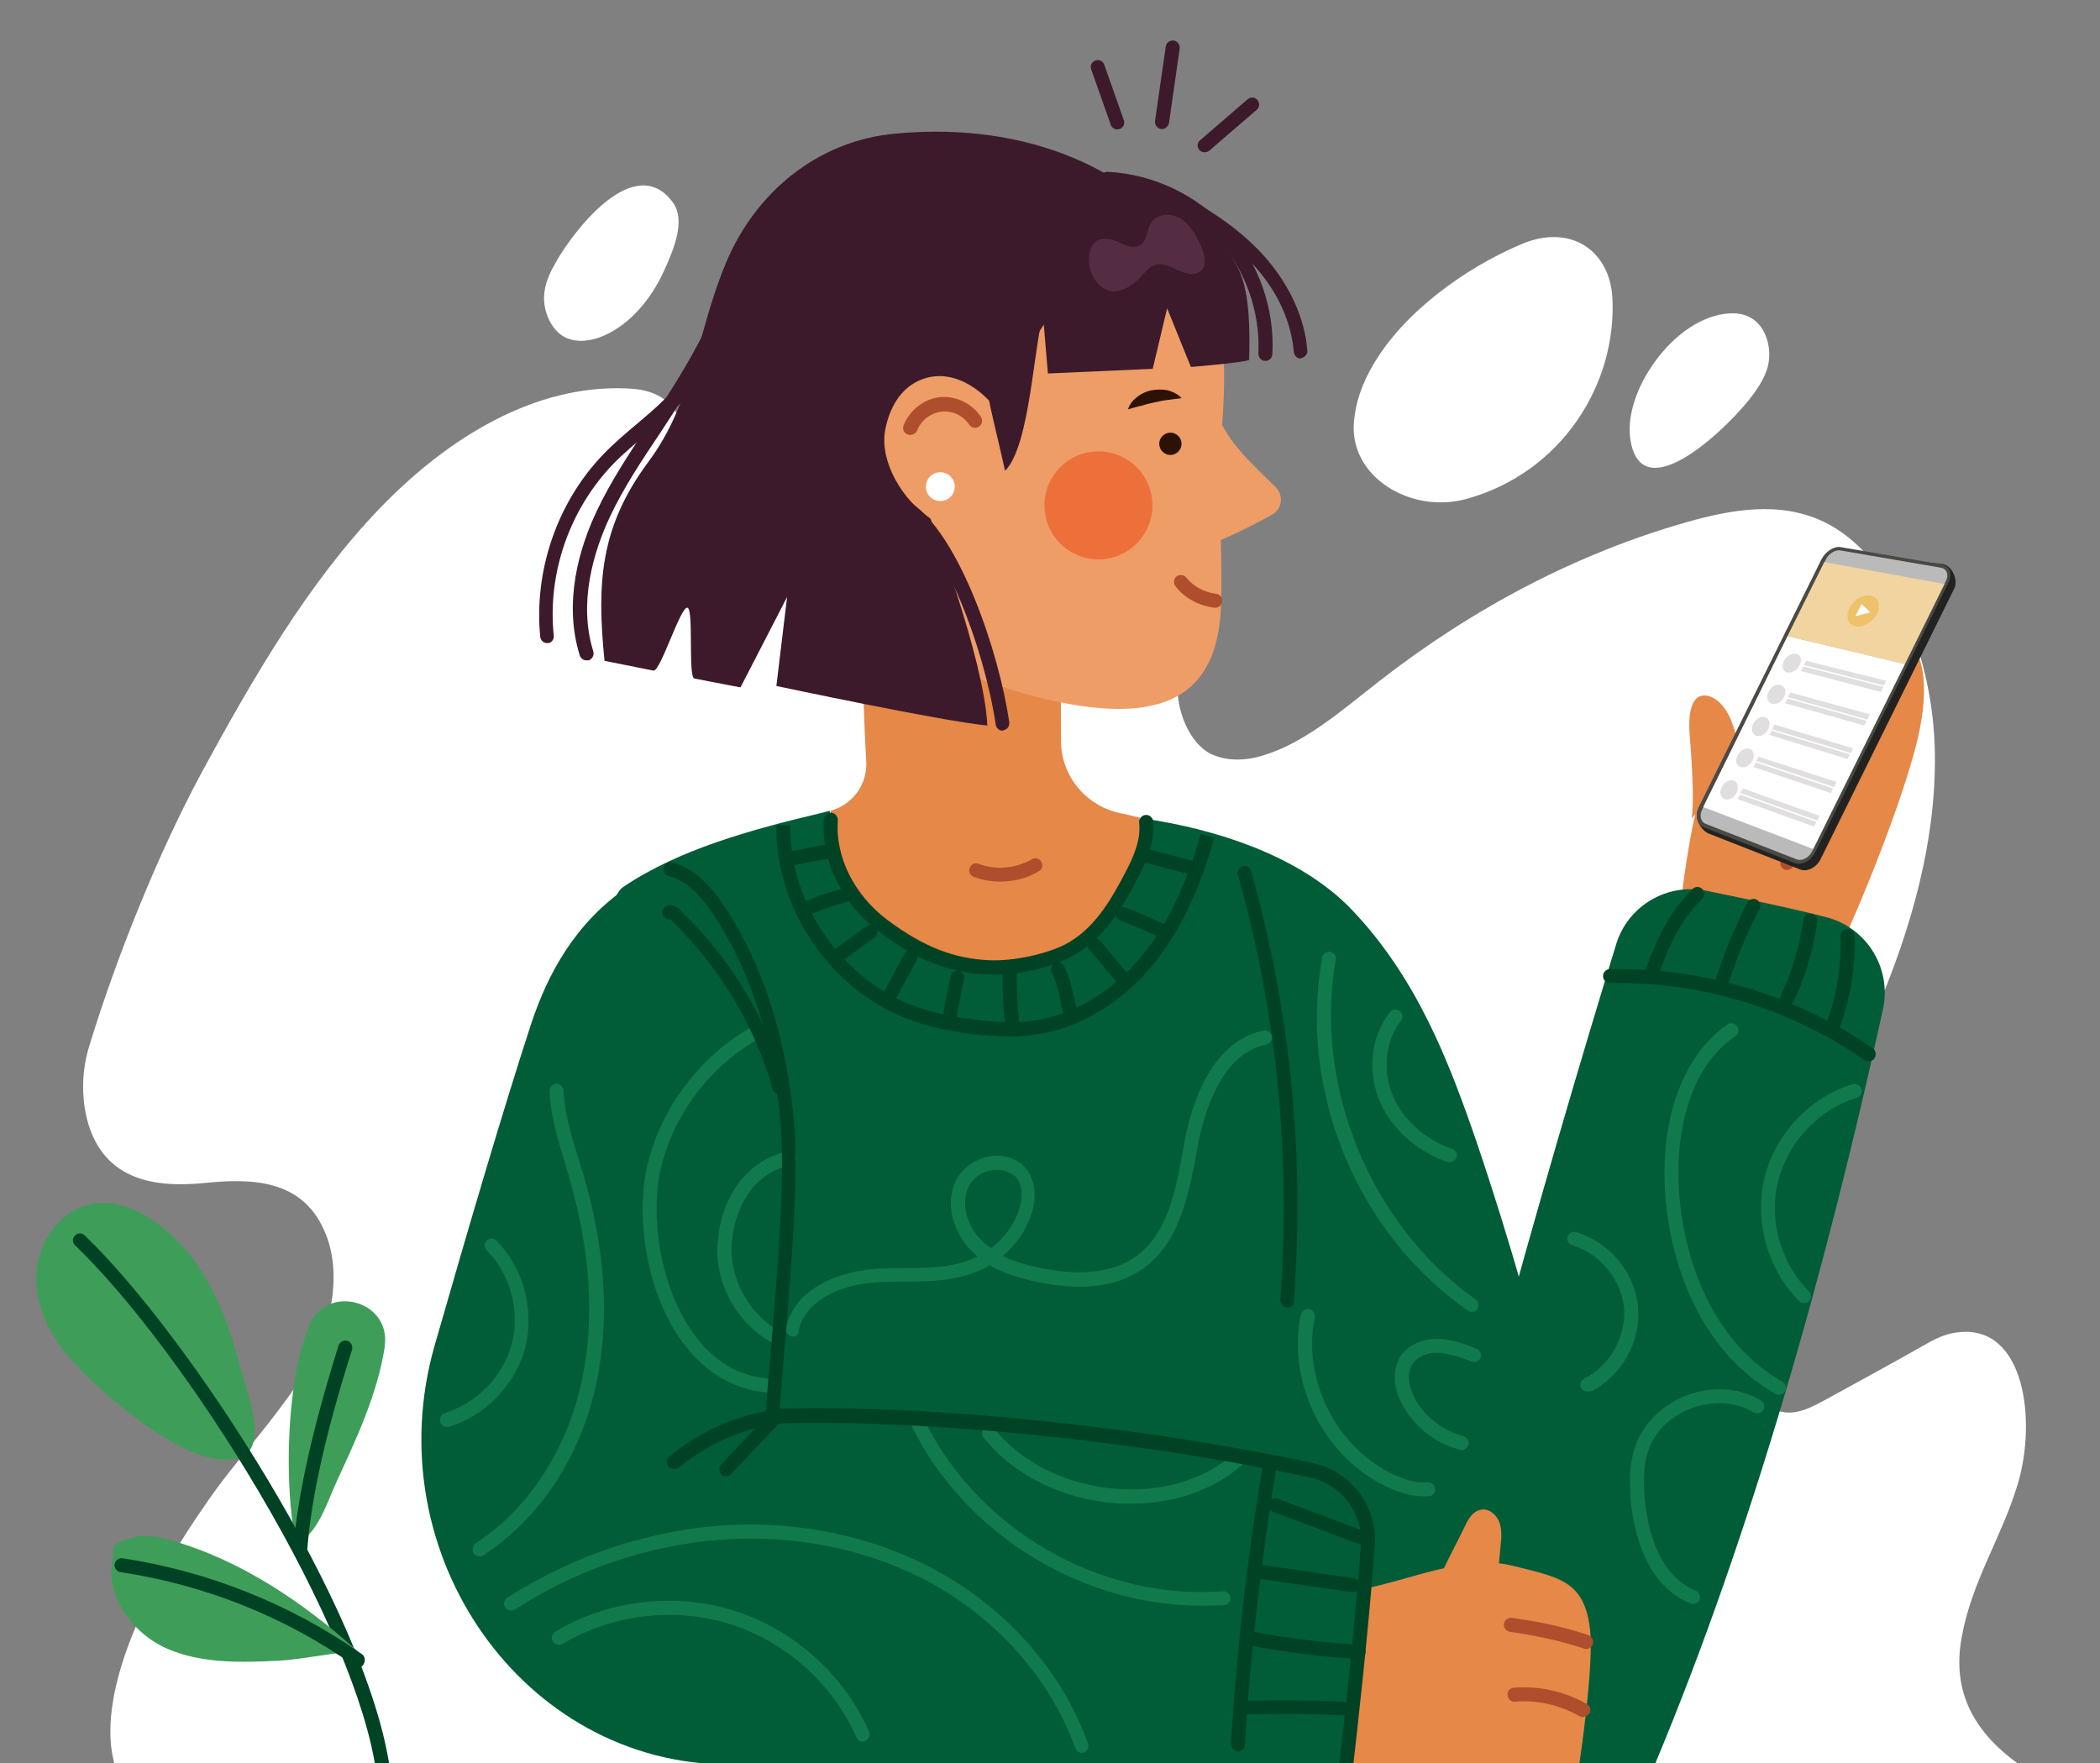
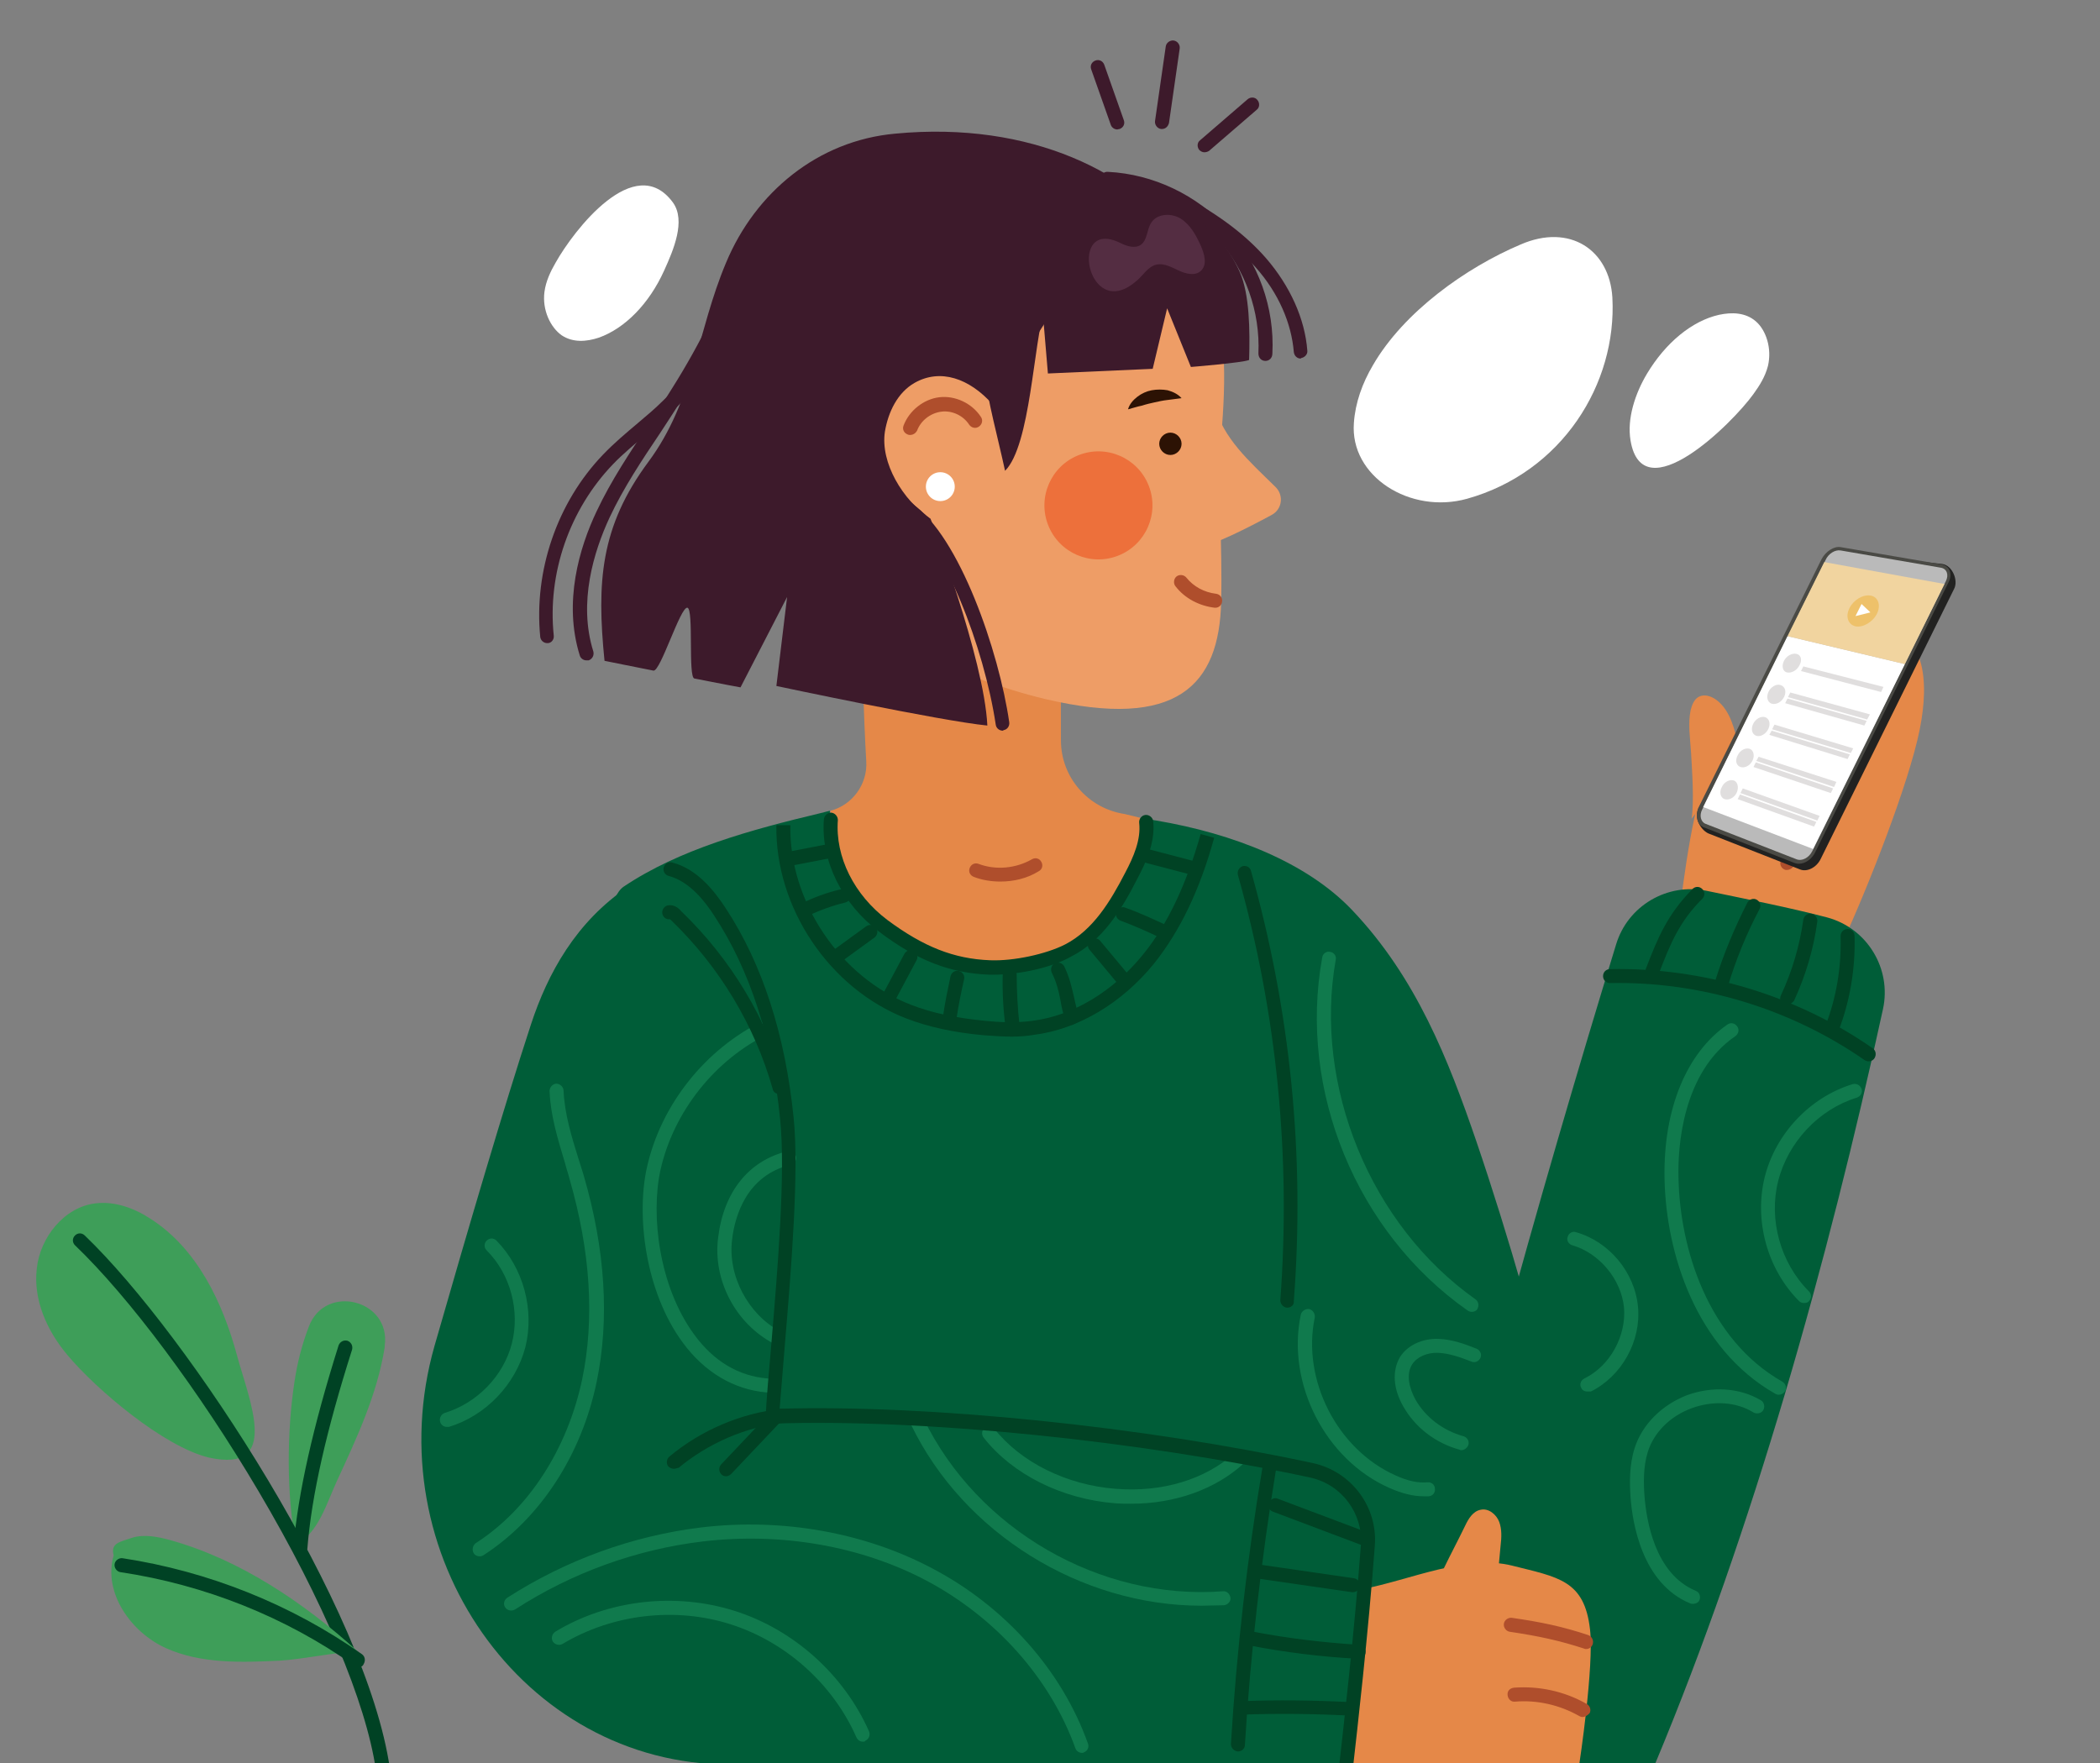
<svg xmlns="http://www.w3.org/2000/svg" version="1.1" x="0px" y="0px" viewBox="0 0 450.9 378.6" style="enable-background:new 0 0 450.9 378.6;" xml:space="preserve">
  <rect x="0" y="0" width="450.9" height="378.6" fill="#808080" stroke="none" />
  <style type="text/css">
	.st0{fill:#FFFFFF;}
	.st1{fill:#E58848;}
	.st2{fill:#AF4E2C;}
	.st3{fill:#EE9D66;}
	.st4{fill:#ED703B;}
	.st5{fill:#2C1204;}
	.st6{fill:#3D1A2B;}
	.st7{fill:#542D42;}
	.st8{fill:#005D38;}
	.st9{fill:#004224;}
	.st10{fill:#107A4D;}
	.st11{fill:#3E9E59;}
	.st12{fill:#222221;}
	.st13{fill:#4A4A45;}
	.st14{fill:#BABABA;}
	.st15{fill:#F1D49F;}
	.st16{fill:#EEC16A;}
	.st17{fill:#E0DEDE;}
</style>
  <g id="BACKGROUND">
</g>
  <g id="OBJECTS">
    <g>
      <path class="st0" d="M119.3,56.4c-1.1,1.9-2.1,4-2.4,6.3c-0.5,3.9,1.3,7.6,3.7,9.3c2.4,1.6,5.3,1.4,8,0.5c5.6-2,10.8-7.3,14-14.4    c2-4.4,4.7-10.7,1.9-14.6C136.3,32.3,123.1,49.6,119.3,56.4z" />
-       <path class="st0" d="M24.5,378.8c0.5-0.4-7.9-16.5,20.2-56.6c4-5.8,8.5-10.9,12.8-16.4c5.5-7.1,11.2-14.5,13.4-24.7    c1.2-5.7,1-11.9-1.3-16.9c-4.9-11.2-16.1-11.1-25.4-10.2c-9.8,1-21.9,0.2-25.5-13.6c-1.3-5.2-1.1-10.8,0.5-15.9    c5.8-19,14.9-41.6,24.1-58.6c11.2-20.7,23.1-41,38.2-56.7c15.1-15.7,33.6-26.5,52.7-25.8c3,0.1,6,0.5,8.6,2.5    c4.5,3.6,6.2,11.4,5.6,18.3c-0.6,6.9-3.2,13.2-5.8,19.3c12.9-9,28-16.1,42.1-20.9c14.1-4.8,29.2-5.6,43,0.6    c7.1,3.2,13.8,8.4,18.7,16c4.7,7.4,7.4,17.3,6.5,26.9c-0.6,6.4,2.6,13.6,7.1,15.8c3.9,1.8,8.2,1.4,12.2,0    c8.6-2.9,16.2-9.6,23.9-15.6c20.4-15.9,42.7-27.5,65.8-34.1c9.8-2.8,20.3-4.7,29.8-0.1c14.2,6.9,22.9,27.6,23.7,47.8    c0.7,20.2-5.2,40-12.7,57.5c-7.6,17.6-16.9,33.7-24.1,51.5c-2.8,6.9-5.3,14.4-4.2,22.3c0.5,3.8,2,7.3,4.2,9.6    c4.4,4.5,9.1,2.1,13.3-0.2c7.5-4.1,15-8.2,22.4-12.4c2-1.1,4-1.9,6.1-2.1c14.3-1.8,17,18.9,12.8,32.7c-3.4,11.3-9.9,20.9-12,32.8    c-2.2,11.9,2.9,20.5,12.2,27.2H24.5z" />
      <path class="st0" d="M376.5,84.6c1.3-1.8,2.5-3.7,3.1-6c0.9-3.8-0.4-7.7-2.6-9.6c-2.2-1.9-5.1-2-7.9-1.4    c-5.8,1.3-11.5,6-15.5,12.7c-2.5,4.2-4.3,9.6-3.5,14.3C352.7,110,372,90.9,376.5,84.6z" />
      <path class="st0" d="M294.8,78.4c-2.3,3.9-3.8,8.1-4.1,12.4c-0.9,11.5,12.1,19.7,24.3,16.3c20.4-5.7,32.2-24.7,31.2-43.2    c-0.6-10.2-9.1-16-19.7-11.4C314.7,57.5,301.4,67,294.8,78.4z" />
    </g>
    <g>
      <path class="st1" d="M244.8,175.6l-3.3-0.8c-7.9-1.2-13.7-7.9-13.7-15.8c0-8.3-0.1-16.9,0.1-22.6c-11.9-1.2-23.7-2.3-35.6-3.5    c-2.1-0.2-5-0.2-7.2-0.4c0,8.1,0.3,20.6,0.9,31c0.3,4.9-3,9.4-7.7,10.6l0,0c1.1,10.8,3.8,19.7,11.5,26.1c7.7,6.4,18.1,9,28.1,7.9    c6.7-0.7,13.4-3.2,18.2-7.9C242.7,193.8,245.5,184.8,244.8,175.6z" />
      <path class="st2" d="M214.8,189.3c-1.9,0-3.9-0.3-5.7-1c-0.8-0.3-1.2-1.1-0.9-1.9c0.3-0.8,1.1-1.2,1.9-0.9c3.7,1.4,8,1,11.5-1    c0.7-0.4,1.6-0.2,2,0.6c0.4,0.7,0.2,1.6-0.6,2C220.6,188.6,217.7,189.3,214.8,189.3z" />
    </g>
    <path class="st3" d="M170.5,117c5.9,16,35.8,28.8,53.9,33.1c28.4,6.7,37.4-3,37.8-20.9c0.3-12.3-0.8-24.3,0.2-37.8   c0.9-12,0.9-24.8-4.6-34c-9.6-16.1-43.4-23-69.9-5.7C166.7,65.5,161.7,93.3,170.5,117z" />
    <path class="st3" d="M260.7,87c2.1,7.3,7.3,11.8,13.2,17.6c1.8,1.8,1.4,4.8-0.9,6c-5,2.7-12.8,6.7-15.6,6.8" />
    <ellipse transform="matrix(0.93 -0.367 0.367 0.93 -23.356 94.193)" class="st4" cx="235.9" cy="108.5" rx="11.6" ry="11.6" />
    <path class="st5" d="M253.7,95.3c0,1.3-1.1,2.4-2.4,2.4c-1.3,0-2.4-1.1-2.4-2.4c0-1.3,1.1-2.4,2.4-2.4   C252.6,92.9,253.7,94,253.7,95.3z" />
    <path class="st5" d="M242.2,87.9c0.3-1.1,1.1-2,2-2.7c0.9-0.7,2-1.2,3.1-1.4c1.1-0.2,2.3-0.2,3.4,0c1.1,0.3,2.2,0.8,3,1.7l-3.1,0.4   c-0.9,0.1-1.8,0.3-2.7,0.5c-0.9,0.2-1.8,0.4-2.7,0.7C244.2,87.3,243.3,87.6,242.2,87.9z" />
    <path class="st2" d="M261,130.5c-0.1,0-0.1,0-0.2,0c-3.3-0.4-6.4-2-8.4-4.6c-0.5-0.6-0.4-1.6,0.2-2.1c0.6-0.5,1.6-0.4,2.1,0.2   c1.6,2,3.9,3.2,6.4,3.5c0.8,0.1,1.4,0.8,1.3,1.6C262.4,129.9,261.7,130.5,261,130.5z" />
    <path class="st2" d="M195.4,93.4c-0.2,0-0.3,0-0.5-0.1c-0.8-0.3-1.2-1.1-0.9-1.9c1.2-3.2,4.3-5.7,7.7-6.1c3.4-0.4,7,1.3,8.9,4.2   c0.5,0.7,0.3,1.6-0.4,2.1c-0.7,0.5-1.6,0.3-2.1-0.4c-1.3-2-3.7-3.1-6-2.8c-2.3,0.3-4.4,1.9-5.2,4.1C196.6,93,196.1,93.4,195.4,93.4   z" />
    <circle class="st0" cx="201.9" cy="104.5" r="3.1" />
    <g>
      <path class="st6" d="M240.3,43.4c-4.9,9.2-27.2,43.4-27.2,43.4c-5-5.6-11.2-7.7-16.7-4.6c-3.7,2.1-5.7,6.3-6.4,10.5    c-1,6.7,3.8,14.6,9.8,18.8l-10.7,27.6c-20.9-14-29.9-39.4-23.9-61.2c1.7-6,3.9-11.9,7.3-17.1c7.3-11.4,26.9-20.5,40.3-21.8    C238.5,36.4,240.3,43.4,240.3,43.4z" />
      <path class="st6" d="M254,52.1c-10.3-14.8-32.5-26.2-61.8-23.4c-16.6,1.5-30,12.6-36.3,27.7c-6.2,14.7-6.9,29.6-16.7,42.8    c-10.3,13.9-11.1,25.8-9.4,42.7c2.5,0.5,6.4,1.3,10.5,2.1c1.5,0.3,5.8-13.8,7.3-13.5c1.4,0.3,0.1,15,1.5,15.2    c5.5,1.1,9.9,1.9,9.9,1.9l10-19.4l-2.3,19.1c0,0,35.2,7.5,45.3,8.5c-0.7-14.5-12.2-44.4-12.2-44.4s-19.2-14-15.6-29.7    c0.7-3.2,2.9-6,5.5-8c2.1-1.7,4.5-2.8,6.9-3.9C207.7,64.7,242,54.8,254,52.1z" />
      <path class="st6" d="M224.3,66.4c-2.4,7.1-3,29.2-8.5,34.7c-1.6-7.4-3.6-14.4-4.6-21.9" />
      <path class="st6" d="M215.3,156.9c-0.7,0-1.4-0.5-1.5-1.3c-2.5-16.6-11.1-39.1-19.6-44.9c-0.7-0.5-0.9-1.4-0.4-2.1    c0.5-0.7,1.4-0.9,2.1-0.4c10.1,6.9,18.6,31.7,20.8,46.9c0.1,0.8-0.4,1.6-1.3,1.7C215.5,156.9,215.4,156.9,215.3,156.9z" />
      <path class="st6" d="M236.5,38.7c13,0,25.1,9.3,29.7,19.7c2.1,4.8,2.2,12.5,2,18.9c-1.4,0.6-12.5,1.5-12.5,1.5l-5.1-12.6l-3.1,13    c0,0-18.4,0.8-22.5,1c-0.2-2.7-1.5-17.5-1.7-20.2" />
      <path class="st6" d="M271.7,77.5C271.7,77.5,271.7,77.5,271.7,77.5c-0.9,0-1.5-0.7-1.5-1.6c0.4-9-2.8-18-8.8-24.7    c-6-6.7-14.7-10.8-23.7-11.3c-0.8,0-1.5-0.7-1.4-1.6c0-0.8,0.8-1.5,1.6-1.4c9.8,0.5,19.1,5,25.7,12.2s10.1,17,9.6,26.8    C273.2,76.9,272.5,77.5,271.7,77.5z" />
      <path class="st6" d="M125.9,141.8c-0.6,0-1.2-0.4-1.4-1c-3.6-11.5-0.1-23.2,3.6-31c3.1-6.6,7.2-12.7,11.1-18.6    c1.7-2.5,3.5-5.2,5.1-7.8c6-9.5,11-19.7,14.9-30.3c0.3-0.8,1.1-1.2,1.9-0.9c0.8,0.3,1.2,1.1,0.9,1.9c-3.9,10.8-9,21.2-15.1,30.9    c-1.7,2.7-3.4,5.3-5.1,7.9c-3.9,5.8-7.9,11.8-10.9,18.2c-3.4,7.3-6.8,18.3-3.5,28.8c0.2,0.8-0.2,1.6-1,1.9    C126.2,141.8,126.1,141.8,125.9,141.8z" />
      <path class="st6" d="M117.5,138.1c-0.8,0-1.4-0.6-1.5-1.3c-1.4-14.2,3.6-28.9,13.5-39.2c2.3-2.4,4.9-4.6,7.4-6.7    c1.9-1.6,3.8-3.2,5.5-4.9c6.2-5.9,11.2-13.2,14.5-21.1c0.3-0.8,1.2-1.1,2-0.8c0.8,0.3,1.1,1.2,0.8,2c-3.4,8.3-8.7,15.9-15.2,22.1    c-1.8,1.7-3.8,3.4-5.7,5c-2.4,2.1-5,4.2-7.2,6.5c-9.3,9.7-14.1,23.4-12.7,36.8c0.1,0.8-0.5,1.6-1.3,1.6    C117.6,138.1,117.6,138.1,117.5,138.1z" />
      <path class="st6" d="M279.3,77c-0.8,0-1.4-0.6-1.5-1.4c-0.5-6.2-3.3-12.7-8.2-18.2c-4-4.5-9.3-8.6-16.4-12.5c-0.7-0.4-1-1.3-0.6-2    c0.4-0.7,1.3-1,2-0.6c7.4,4,13,8.3,17.2,13.1c5.2,6,8.4,13.1,8.9,19.9c0.1,0.8-0.6,1.5-1.4,1.6C279.4,77,279.3,77,279.3,77z" />
      <path class="st7" d="M240.6,52.2c1.4,0.7,3.1,1.2,4.3,0.4c1.5-1,1.3-3.3,2.3-4.8c1.3-2,4.4-2.1,6.4-0.8s3.2,3.5,4.2,5.7    c0.8,1.8,1.5,4.2,0,5.5c-1.2,1.1-3.2,0.6-4.7-0.1c-1.5-0.7-3.1-1.6-4.7-1.3c-2,0.4-3,2.5-4.6,3.7    C233.4,69.3,229.2,46.5,240.6,52.2z" />
    </g>
    <g>
      <path class="st8" d="M349.5,378.8C343,336.6,331,286.2,317,245.1c-6-17.5-12.9-35.2-26.7-49.7c-9.7-10.2-25.5-16.4-42-19.2    c-0.6-0.1-1.9-0.3-1.9-0.3s-1.2,11.5-8.2,19.9c-6.5,7.7-11.8,10.5-21.7,12.3c-6.1,1.1-23.4-5-30.7-12.5c-9-9.3-7.6-21.5-7.6-21.5    s-1.3,0.3-2,0.5c-15.1,3.6-30.4,7.8-42.3,15.8c-11.2,7.5-11.7,126.6,32.3,127.7c36.2,0.9,77.8-1.9,106-3.3    c12.1-0.6,22.1,9.4,21.5,21.5l-2.2,42.6H349.5z" />
      <g>
        <path class="st9" d="M217.2,222.6c-2.2,0-4.3-0.2-6-0.3c-6.6-0.6-11.9-1.8-16.6-3.6c-16.5-6.4-28.2-23.8-27.9-41.5l3,0     c-0.3,16.4,10.7,32.7,26,38.6c4.4,1.7,9.5,2.8,15.8,3.4c2.8,0.3,6.6,0.5,10.2,0c8.7-1.1,17.3-6.3,23.7-14.2     c5.3-6.5,9.3-15,12.4-25.9l2.9,0.8c-3.1,11.3-7.4,20.1-12.9,27c-6.9,8.5-16.3,14.1-25.7,15.3     C220.4,222.5,218.7,222.6,217.2,222.6z" />
        <path class="st9" d="M217.4,221.8c-0.7,0-1.4-0.6-1.5-1.3c-0.5-3.7-0.7-7.5-0.6-11.2c0-0.8,0.7-1.5,1.5-1.5c0,0,0,0,0,0     c0.8,0,1.5,0.7,1.5,1.5c0,3.6,0.2,7.2,0.6,10.8c0.1,0.8-0.5,1.6-1.3,1.7C217.5,221.8,217.4,221.8,217.4,221.8z" />
        <path class="st9" d="M230.1,220.1c-0.6,0-1.2-0.4-1.4-1.1c-0.5-1.6-0.8-2.9-1-4.2c-0.4-2-0.8-3.8-1.9-6c-0.3-0.8,0-1.6,0.7-2     c0.8-0.3,1.6,0,2,0.7c1.2,2.5,1.6,4.5,2.1,6.6c0.3,1.2,0.5,2.5,1,3.9c0.2,0.8-0.2,1.6-1,1.9C230.3,220.1,230.2,220.1,230.1,220.1     z" />
        <path class="st9" d="M241.6,212.2c-0.4,0-0.9-0.2-1.2-0.5l-6.5-7.8c-0.5-0.6-0.4-1.6,0.2-2.1c0.6-0.5,1.6-0.4,2.1,0.2l6.5,7.8     c0.5,0.6,0.4,1.6-0.2,2.1C242.3,212.1,242,212.2,241.6,212.2z" />
        <path class="st9" d="M250.1,201.7c-0.2,0-0.4,0-0.7-0.2c-2.9-1.4-5.8-2.7-8.8-3.8c-0.8-0.3-1.2-1.2-0.9-1.9     c0.3-0.8,1.2-1.2,1.9-0.9c3.1,1.1,6.1,2.5,9.1,3.9c0.7,0.4,1.1,1.3,0.7,2C251.2,201.4,250.7,201.7,250.1,201.7z" />
        <path class="st9" d="M256.8,188.1c-0.1,0-0.3,0-0.4-0.1l-10.3-2.7c-0.8-0.2-1.3-1-1.1-1.8s1-1.3,1.8-1.1l10.3,2.7     c0.8,0.2,1.3,1,1.1,1.8C258,187.6,257.4,188.1,256.8,188.1z" />
        <path class="st9" d="M203.9,219.8c-0.1,0-0.2,0-0.2,0c-0.8-0.1-1.4-0.9-1.2-1.7c0.4-2.8,1-5.7,1.6-8.5c0.2-0.8,1-1.3,1.8-1.1     c0.8,0.2,1.3,1,1.1,1.8c-0.6,2.7-1.2,5.5-1.6,8.3C205.3,219.3,204.6,219.8,203.9,219.8z" />
        <path class="st9" d="M190.8,215.8c-0.2,0-0.5-0.1-0.7-0.2c-0.7-0.4-1-1.3-0.6-2l4.7-8.8c0.4-0.7,1.3-1,2-0.6c0.7,0.4,1,1.3,0.6,2     l-4.7,8.8C191.9,215.6,191.4,215.8,190.8,215.8z" />
        <path class="st9" d="M179.6,206.9c-0.5,0-0.9-0.2-1.2-0.6c-0.5-0.7-0.3-1.6,0.3-2.1l7.3-5.3c0.7-0.5,1.6-0.3,2.1,0.3     c0.5,0.7,0.3,1.6-0.3,2.1l-7.3,5.3C180.2,206.9,179.9,206.9,179.6,206.9z" />
        <path class="st9" d="M172.5,196.9c-0.5,0-1.1-0.3-1.3-0.8c-0.4-0.7-0.1-1.6,0.7-2c2.8-1.4,5.8-2.5,8.9-3.2     c0.8-0.2,1.6,0.3,1.8,1.1c0.2,0.8-0.3,1.6-1.1,1.8c-2.9,0.7-5.6,1.7-8.3,3C172.9,196.9,172.7,196.9,172.5,196.9z" />
        <path class="st9" d="M170.1,185.8c-0.7,0-1.3-0.5-1.5-1.2c-0.2-0.8,0.4-1.6,1.2-1.8l8.3-1.6c0.8-0.2,1.6,0.4,1.8,1.2     c0.2,0.8-0.4,1.6-1.2,1.8l-8.3,1.6C170.3,185.8,170.2,185.8,170.1,185.8z" />
        <path class="st9" d="M213.4,209.3c-0.3,0-0.6,0-0.9,0c-8.4-0.3-15.5-3-23.7-9.2c-8-6-12.6-15.3-11.9-24.2     c0.1-0.8,0.8-1.4,1.6-1.4c0.8,0.1,1.4,0.8,1.4,1.6c-0.6,7.9,3.5,16.1,10.7,21.5c7.7,5.7,14.2,8.3,22,8.6c5,0.2,12-1.3,16.1-3.4     c6-3.1,9.7-9.2,12.9-15.4c1.8-3.4,3.4-7.1,3-10.7c-0.1-0.8,0.5-1.6,1.3-1.7c0.8-0.1,1.6,0.5,1.7,1.3c0.5,4.5-1.5,8.8-3.4,12.4     c-3.4,6.7-7.5,13.3-14.2,16.7C225.8,207.8,218.8,209.3,213.4,209.3z" />
      </g>
      <g>
        <path class="st9" d="M276.4,280.8c0,0-0.1,0-0.1,0c-0.8-0.1-1.4-0.8-1.4-1.6c2.3-30.8-0.7-61.6-9.1-91.3c-0.2-0.8,0.2-1.6,1-1.9     c0.8-0.2,1.6,0.2,1.8,1c8.5,30.1,11.6,61.2,9.2,92.4C277.9,280.2,277.2,280.8,276.4,280.8z" />
-         <path class="st10" d="M170.3,287c-0.1,0-0.2,0-0.3,0c-0.8-0.2-1.3-1-1.2-1.8c1.7-8.5,11.2-12.1,18.8-12.7     c2.2-0.2,4.4-0.2,6.6-0.2c5.4,0,10.5-0.1,15.1-2.2c0.2-0.1,0.4-0.2,0.6-0.3c-0.4-0.3-0.8-0.7-1.2-1.1c-3.8-3.7-6.1-10.2-3.3-15.5     c1.5-2.7,4.6-4.7,7.9-5c2.9-0.2,5.5,0.8,7.1,2.9c2.2,2.8,2.3,7.1,0.4,11.3c-1.2,2.8-3.1,5.3-5.5,7.3c2.8,1.4,5.8,2.1,8.2,2.6     c8.8,1.8,15.6,0.9,20.4-2.5c6.8-4.9,8.5-14,10.1-22.8c0.1-0.7,0.3-1.5,0.4-2.2c1.5-7.8,5.7-21.2,16.9-23.5     c0.8-0.2,1.6,0.4,1.8,1.2c0.2,0.8-0.4,1.6-1.2,1.8c-9.5,1.9-13.2,14.1-14.6,21.1c-0.1,0.7-0.3,1.5-0.4,2.2     c-1.7,9-3.6,19.1-11.3,24.7c-5.5,4-13.1,5-22.8,3c-2.9-0.6-6.8-1.6-10.3-3.6c-0.7,0.4-1.4,0.8-2.2,1.1     c-5.2,2.3-10.8,2.4-16.3,2.4c-2.1,0-4.3,0-6.4,0.2c-7.1,0.5-14.8,3.9-16.1,10.3C171.6,286.5,171,287,170.3,287z M214.2,251.2     c-0.2,0-0.4,0-0.6,0c-2.4,0.2-4.5,1.5-5.5,3.4c-2.1,4-0.2,9.1,2.8,11.9c0.6,0.6,1.2,1.1,1.9,1.5c2.4-1.8,4.3-4.2,5.5-6.9     c1.1-2.5,1.7-6-0.1-8.3C217.2,251.9,215.8,251.2,214.2,251.2z" />
-       </g>
-       <path class="st10" d="M311.2,249.6c-0.2,0-0.3,0-0.5-0.1c-6.5-2.3-11.9-7.1-14.4-12.9c-2.8-6.5-2-14,2.1-19.2    c0.5-0.7,1.5-0.8,2.1-0.3c0.7,0.5,0.8,1.5,0.3,2.1c-3.4,4.3-4,10.8-1.7,16.2c2.2,5.1,6.9,9.3,12.7,11.3c0.8,0.3,1.2,1.1,0.9,1.9    C312.4,249.2,311.8,249.6,311.2,249.6z" />
+       </g>
      <path class="st10" d="M316,281.7c-0.3,0-0.6-0.1-0.9-0.3c-23.8-16.7-36.4-47.2-31.2-75.8c0.1-0.8,0.9-1.4,1.7-1.2    c0.8,0.1,1.4,0.9,1.2,1.7c-4.8,27.1,7.5,57,30,72.9c0.7,0.5,0.8,1.4,0.4,2.1C317,281.5,316.5,281.7,316,281.7z" />
      <path class="st10" d="M305.6,321.3c-2.2,0-4.6-0.6-7.3-1.8c-13.8-6.1-22.1-22.5-19-37.2c0.2-0.8,1-1.3,1.8-1.2    c0.8,0.2,1.3,1,1.2,1.8c-2.8,13.4,4.8,28.3,17.3,33.9c2.6,1.2,4.9,1.7,6.9,1.5c0.8-0.1,1.6,0.5,1.6,1.4c0.1,0.8-0.5,1.6-1.4,1.6    C306.3,321.3,306,321.3,305.6,321.3z" />
      <path class="st10" d="M313.8,311.4c-0.1,0-0.3,0-0.4-0.1c-5.1-1.4-9.5-4.7-12.1-9.3c-2.2-3.8-2.4-7.7-0.7-10.6    c1.6-2.5,4.7-4,8.2-3.9c3,0.1,5.7,1.1,8.2,2.1c0.8,0.3,1.2,1.2,0.9,1.9c-0.3,0.8-1.2,1.2-1.9,0.9c-2.3-0.9-4.8-1.8-7.2-1.9    c-2.4-0.1-4.6,0.9-5.6,2.5c-1.4,2.2-0.5,5.3,0.7,7.5c2.2,3.9,6,6.7,10.3,7.9c0.8,0.2,1.3,1,1.1,1.8    C315.1,310.9,314.4,311.4,313.8,311.4z" />
    </g>
    <path class="st1" d="M395.6,202.4c5.3-11.4,14.3-34.2,16.6-45.8c2.1-10.6,1.2-20.8-9.2-23.5c-9-2.4-17.2,3.6-19.1,9.3   c-3,8.6-6.5,14.5-10.1,19.4c-2.9,3.9-5.4,1.9-8.3,7.9c-2.1,4.3-5.2,26-5.1,30.7C364.4,202.5,388.1,200.1,395.6,202.4z" />
    <path class="st1" d="M363.2,175.8c0.6-3.5,0.1-10.5-0.1-14.1c-0.2-3.1-0.7-6.3-0.1-9.2c0.3-1.2,0.8-2.4,1.8-2.9   c0.6-0.3,1.2-0.3,1.8-0.2c1.5,0.3,2.9,1.5,3.9,3c1,1.5,1.6,3.2,2.1,5c0.5,1.6,0.9,3.2,1.2,4.9" />
    <path class="st2" d="M383.7,186.8c-0.1,0-0.2,0-0.3,0c-0.8-0.2-1.3-1-1.1-1.8c1.4-6.1-0.5-12.9-4.7-17.5c-0.6-0.6-0.5-1.5,0.1-2.1   c0.6-0.6,1.5-0.5,2.1,0.1c5,5.3,7.1,13.1,5.5,20.2C385,186.3,384.4,186.8,383.7,186.8z" />
    <g>
      <path class="st8" d="M300.3,378.8c10.4-52.6,31-124.8,46.7-176c2.5-8.3,11-13.3,19.5-11.5c8.6,1.8,17.4,3.5,25.8,5.7    c8.6,2.3,13.9,11,12,19.7c-11.8,54.2-28,112-48.9,162H300.3z" />
      <path class="st9" d="M401.2,227.9c-0.3,0-0.6-0.1-0.9-0.3c-15.9-11-35.2-16.9-54.6-16.5c-0.8,0-1.5-0.6-1.5-1.5    c0-0.8,0.6-1.5,1.5-1.5c19.9-0.4,40,5.6,56.4,17c0.7,0.5,0.8,1.4,0.4,2.1C402.2,227.7,401.7,227.9,401.2,227.9z" />
      <path class="st9" d="M354.8,210c-0.2,0-0.4,0-0.5-0.1c-0.8-0.3-1.2-1.2-0.9-1.9c2.6-6.8,4.7-11.7,10-17.1c0.6-0.6,1.5-0.6,2.1,0    c0.6,0.6,0.6,1.5,0,2.1c-4.9,4.9-6.8,9.5-9.3,16C355.9,209.6,355.4,210,354.8,210z" />
      <path class="st9" d="M369.6,212.9c-0.1,0-0.3,0-0.4-0.1c-0.8-0.2-1.2-1.1-1-1.9c1.8-5.9,4.2-11.6,7-17.1c0.4-0.7,1.3-1,2-0.6    c0.7,0.4,1,1.3,0.6,2c-2.8,5.3-5.1,10.9-6.8,16.6C370.8,212.4,370.2,212.9,369.6,212.9z" />
      <path class="st9" d="M383.7,215.8c-0.2,0-0.4,0-0.6-0.1c-0.8-0.3-1.1-1.2-0.7-2c2.4-5.1,4-10.6,4.8-16.2c0.1-0.8,0.9-1.4,1.7-1.3    c0.8,0.1,1.4,0.9,1.3,1.7c-0.8,5.9-2.5,11.6-5,17C384.8,215.4,384.2,215.8,383.7,215.8z" />
      <path class="st9" d="M393.3,222.4c-0.2,0-0.4,0-0.5-0.1c-0.8-0.3-1.2-1.2-0.9-1.9c2.4-6.1,3.5-12.8,3.3-19.4    c0-0.8,0.6-1.5,1.5-1.5c0.8,0,1.5,0.6,1.5,1.5c0.2,7-1,14.1-3.5,20.5C394.5,222.1,393.9,222.4,393.3,222.4z" />
      <path class="st10" d="M387.4,279.8c-0.4,0-0.8-0.1-1.1-0.4c-6.8-6.8-9.7-17.2-7.4-26.6c2.3-9.3,9.7-17.2,18.9-20    c0.8-0.2,1.6,0.2,1.9,1s-0.2,1.6-1,1.9c-8.2,2.5-14.8,9.6-16.9,17.9c-2.1,8.3,0.5,17.6,6.6,23.7c0.6,0.6,0.6,1.5,0,2.1    C388.2,279.7,387.8,279.8,387.4,279.8z" />
      <path class="st10" d="M381.9,299.5c-0.3,0-0.5-0.1-0.7-0.2c-17.1-9.7-23.5-30.3-23.8-46.2c-0.3-14.9,4.7-27,13.5-33.1    c0.7-0.5,1.6-0.3,2.1,0.4c0.5,0.7,0.3,1.6-0.4,2.1c-11.4,7.8-12.4,23.9-12.2,30.5c0.3,15.1,6.3,34.6,22.3,43.7    c0.7,0.4,1,1.3,0.6,2C382.9,299.3,382.4,299.5,381.9,299.5z" />
      <path class="st10" d="M340.8,298.8c-0.6,0-1.1-0.3-1.3-0.8c-0.4-0.7-0.1-1.6,0.7-2c5.5-2.7,9-9.1,8.5-15.2    c-0.6-6.1-5.3-11.7-11.1-13.4c-0.8-0.2-1.3-1.1-1-1.8c0.2-0.8,1.1-1.3,1.8-1c7.1,2,12.6,8.6,13.3,16c0.7,7.4-3.5,14.9-10.1,18.2    C341.2,298.8,341,298.8,340.8,298.8z" />
      <path class="st10" d="M363.5,344.4c-0.2,0-0.4,0-0.6-0.1c-10.4-4.3-12.4-17.4-12.8-22.8c-0.2-3-0.3-6.9,0.9-10.6    c1.6-5,5.8-9.2,11.2-11.3c5.5-2,11.4-1.6,15.9,1.1c0.7,0.4,0.9,1.4,0.5,2.1c-0.4,0.7-1.4,0.9-2.1,0.5c-3.7-2.3-8.7-2.6-13.3-0.9    c-4.6,1.7-8.1,5.2-9.4,9.4c-1,3.2-0.9,6.8-0.7,9.5c0.4,4.9,2.1,16.6,11,20.3c0.8,0.3,1.1,1.2,0.8,2    C364.7,344.1,364.1,344.4,363.5,344.4z" />
    </g>
    <g>
      <path class="st1" d="M339.1,378.8c0,0,3.2-21,2.3-28.9c-1.2-10.6-6.8-11.2-16.7-13.7s-22,3.1-32,5l-3.8,37.5    C288.9,378.8,337.9,378.8,339.1,378.8z" />
      <path class="st1" d="M310,336.8c1.5-3.1,3.1-6.1,4.6-9.2c0.7-1.5,1.7-3.1,3.3-3.4c1.7-0.4,3.4,1,4,2.6c0.6,1.6,0.5,3.4,0.3,5.1    c-0.3,3.2-0.6,6.4-0.9,9.6" />
      <path class="st2" d="M339.8,368.7c-0.3,0-0.5-0.1-0.7-0.2c-4.2-2.4-9.1-3.5-13.8-3.1c-0.8,0.1-1.5-0.5-1.6-1.4s0.5-1.5,1.4-1.6    c5.4-0.4,10.9,0.8,15.6,3.5c0.7,0.4,1,1.3,0.6,2C340.8,368.4,340.3,368.7,339.8,368.7z" />
      <path class="st2" d="M340.6,354.1c-0.2,0-0.3,0-0.5-0.1c-5.2-1.7-9.8-2.7-15.9-3.6c-0.8-0.1-1.4-0.9-1.3-1.7s0.9-1.4,1.7-1.3    c6.3,0.9,11,1.9,16.4,3.7c0.8,0.3,1.2,1.1,1,1.9C341.8,353.7,341.2,354.1,340.6,354.1z" />
    </g>
    <g>
      <path class="st8" d="M289.8,378.9c1.5-13.3,3.4-31.8,4.6-46.8c0.6-7.6-4.6-14.4-12-16c-35.7-7.7-82.2-12.8-115.9-11.7    c0.9-15.6,4.6-48.4,3.1-64c-1.6-15.6-5.8-31.2-14.3-44.3c-2.6-4-6-8-10.7-9.2l-2.1-0.9c-2.6,1.3-5.2,2.8-7.6,4.4    c-11.2,7.5-17.3,18.6-20.9,29.6c-5.7,17.4-13.3,43.2-20.7,69c-12.7,44.6,19,89.9,63.3,89.9H289.8" />
      <path class="st9" d="M289.8,368.4C289.7,368.4,289.7,368.4,289.8,368.4c-7.8-0.4-15.6-0.5-23.3-0.2c-0.8,0-1.5-0.6-1.5-1.4    c0-0.8,0.6-1.5,1.4-1.5c7.8-0.3,15.7-0.2,23.5,0.2c0.8,0,1.5,0.7,1.4,1.6C291.2,367.8,290.6,368.4,289.8,368.4z" />
      <path class="st9" d="M291.7,356.2C291.7,356.2,291.7,356.2,291.7,356.2c-7.9-0.4-15.9-1.4-23.6-2.9c-0.8-0.2-1.3-0.9-1.2-1.8    c0.2-0.8,0.9-1.3,1.8-1.2c7.6,1.5,15.4,2.4,23.1,2.9c0.8,0,1.5,0.8,1.4,1.6C293.2,355.6,292.5,356.2,291.7,356.2z" />
      <path class="st9" d="M290.5,341.9c-0.1,0-0.1,0-0.2,0l-20.7-3c-0.8-0.1-1.4-0.9-1.3-1.7c0.1-0.8,0.9-1.4,1.7-1.3l20.7,3    c0.8,0.1,1.4,0.9,1.3,1.7C291.8,341.4,291.2,341.9,290.5,341.9z" />
      <path class="st9" d="M293.7,332.2c-0.2,0-0.4,0-0.5-0.1l-19.9-7.5c-0.8-0.3-1.2-1.2-0.9-1.9s1.2-1.2,1.9-0.9l19.9,7.5    c0.8,0.3,1.2,1.2,0.9,1.9C294.9,331.8,294.3,332.2,293.7,332.2z" />
      <path class="st10" d="M166.8,288.7c-0.2,0-0.5-0.1-0.7-0.2c-8.2-4.3-13.1-13.7-11.9-22.8c1.2-9.8,6.6-16.5,14.9-18.5    c0.8-0.2,1.6,0.3,1.8,1.1c0.2,0.8-0.3,1.6-1.1,1.8c-9.5,2.3-12,11-12.6,16c-1,7.8,3.4,16.1,10.3,19.8c0.7,0.4,1,1.3,0.6,2    C167.9,288.4,167.3,288.7,166.8,288.7z" />
      <path class="st10" d="M164.7,299c0,0-0.1,0-0.1,0c-7-0.6-13.3-4.3-18-10.7c-8.1-11-10-27.3-7.7-37.6c3-13.5,12.6-25.5,25-31.5    c0.8-0.4,1.6,0,2,0.7c0.4,0.7,0,1.6-0.7,2c-11.6,5.5-20.6,16.8-23.4,29.4c-2.1,9.7-0.3,24.9,7.2,35.2c4.2,5.8,9.6,9,15.8,9.5    c0.8,0.1,1.4,0.8,1.4,1.6C166.2,298.4,165.5,299,164.7,299z" />
      <path class="st10" d="M95.9,306.4c-0.6,0-1.2-0.4-1.4-1.1c-0.2-0.8,0.2-1.6,1-1.9c6.9-2.1,12.6-7.9,14.4-14.9    c1.8-7-0.3-14.9-5.4-20c-0.6-0.6-0.6-1.5,0-2.1c0.6-0.6,1.5-0.6,2.1,0c5.8,5.9,8.2,14.9,6.2,22.9c-2.1,8-8.5,14.7-16.4,17.1    C96.2,306.4,96.1,306.4,95.9,306.4z" />
      <path class="st10" d="M103,334.2c-0.5,0-1-0.2-1.3-0.7c-0.4-0.7-0.2-1.6,0.4-2.1c11.4-7.3,19.7-20.2,22.9-35.2    c2.7-13,1.8-27.4-2.7-43c-0.3-1.2-0.7-2.3-1-3.5c-1.5-5-3.1-10.1-3.3-15.4c0-0.8,0.6-1.5,1.4-1.6c0.8,0,1.5,0.6,1.6,1.4    c0.2,5,1.7,9.9,3.2,14.7c0.4,1.2,0.7,2.3,1.1,3.5c4.7,16.1,5.6,31,2.8,44.5c-3.3,15.8-12.2,29.3-24.2,37.1    C103.6,334.1,103.3,334.2,103,334.2z" />
      <path class="st10" d="M185.3,374c-0.6,0-1.1-0.3-1.4-0.9c-5-11.4-15.1-20.5-27-24.3c-11.9-3.8-25.4-2.2-36.1,4.2    c-0.7,0.4-1.6,0.2-2.1-0.5c-0.4-0.7-0.2-1.6,0.5-2.1c11.4-6.9,25.8-8.5,38.5-4.5c12.7,4,23.5,13.7,28.9,25.9c0.3,0.8,0,1.6-0.8,2    C185.7,374,185.5,374,185.3,374z" />
      <path class="st10" d="M232.3,376.4c-0.6,0-1.2-0.4-1.4-1c-5.4-15-17.1-28.1-32-36c-14-7.4-31.1-10.4-48-8.4    c-14.2,1.7-28.1,6.7-40.3,14.6c-0.7,0.4-1.6,0.3-2.1-0.4c-0.5-0.7-0.3-1.6,0.4-2.1c12.6-8.1,26.9-13.3,41.6-15.1    c17.5-2.1,35.2,1.1,49.7,8.8c15.6,8.2,27.8,21.9,33.4,37.6c0.3,0.8-0.1,1.6-0.9,1.9C232.6,376.4,232.5,376.4,232.3,376.4z" />
      <path class="st10" d="M242.9,322.9c-1.2,0-2.3,0-3.5-0.1c-11.4-0.9-22-6.2-28.2-14.1c-0.5-0.6-0.4-1.6,0.2-2.1    c0.7-0.5,1.6-0.4,2.1,0.2c5.7,7.2,15.5,12.1,26.1,12.9c9.9,0.8,19.2-2,25.5-7.7c0.6-0.6,1.6-0.5,2.1,0.1s0.5,1.6-0.1,2.1    C261,319.8,252.3,322.9,242.9,322.9z" />
      <path class="st10" d="M258,344.8c-25.9,0-51.1-15.5-62.4-38.9c-0.4-0.7,0-1.6,0.7-2c0.7-0.4,1.6,0,2,0.7    c11.5,23.8,37.9,39.1,64.3,37.1c0.8-0.1,1.5,0.6,1.6,1.4c0.1,0.8-0.6,1.5-1.4,1.6C261.2,344.7,259.6,344.8,258,344.8z" />
      <path class="st9" d="M289.1,380.3c-0.1,0-0.1,0-0.2,0c-0.8-0.1-1.4-0.8-1.3-1.7c0.7-6.2,3.2-27.9,4.6-46.8    c0.5-6.8-4.1-13-10.8-14.5c-37.1-8-83.5-12.7-115.5-11.6c-0.4,0-0.8-0.2-1.1-0.5s-0.4-0.7-0.4-1.1c0.2-4.1,0.7-9.5,1.2-15.3    c1.4-16.5,3.1-37.1,1.9-48.5c-1.7-17.3-6.5-32-14.1-43.6c-2-3.1-5.3-7.4-9.8-8.6c-0.8-0.2-1.3-1-1.1-1.8c0.2-0.8,1-1.3,1.8-1.1    c5.5,1.4,9.2,6.3,11.5,9.8c7.9,12,12.8,27.2,14.6,45c1.2,11.6-0.5,32.4-1.9,49c-0.4,5-0.8,9.7-1.1,13.5    c32.2-0.9,78,3.8,114.6,11.7c8.1,1.8,13.8,9.3,13.2,17.6c-1.4,19-3.9,40.7-4.6,46.9C290.5,379.8,289.8,380.3,289.1,380.3z" />
      <path class="st9" d="M167.3,234.9c-0.7,0-1.3-0.4-1.4-1.1c-3.9-13.7-11.4-26.1-21.6-36c-0.3-0.3-0.4-0.4-0.5-0.4    c-0.8,0.1-1.5-0.5-1.6-1.3c-0.1-0.8,0.5-1.6,1.3-1.7c1.4-0.2,2.4,0.8,2.8,1.3c10.6,10.2,18.4,23.1,22.4,37.3    c0.2,0.8-0.2,1.6-1,1.9C167.6,234.9,167.5,234.9,167.3,234.9z" />
      <path class="st9" d="M265.8,376.1C265.8,376.1,265.8,376.1,265.8,376.1c-0.9-0.1-1.5-0.8-1.5-1.6c1.2-19.9,3.5-39.9,6.8-59.6    c0.1-0.8,0.9-1.4,1.7-1.2c0.8,0.1,1.4,0.9,1.2,1.7c-3.2,19.6-5.5,39.5-6.7,59.3C267.3,375.5,266.6,376.1,265.8,376.1z" />
      <path class="st9" d="M144.7,315.4c-0.4,0-0.9-0.2-1.2-0.5c-0.5-0.6-0.4-1.6,0.2-2.1c6.8-5.7,15.5-9.4,24.3-10.3    c0.8-0.1,1.6,0.5,1.7,1.3c0.1,0.8-0.5,1.6-1.3,1.7c-8.3,0.9-16.3,4.4-22.7,9.7C145.4,315.2,145.1,315.4,144.7,315.4z" />
      <path class="st9" d="M155.9,317c-0.4,0-0.7-0.1-1-0.4c-0.6-0.6-0.6-1.5-0.1-2.1l10.7-11.3c0.6-0.6,1.5-0.6,2.1-0.1    c0.6,0.6,0.6,1.5,0.1,2.1L157,316.5C156.7,316.8,156.3,317,155.9,317z" />
    </g>
    <g>
      <path class="st6" d="M239.9,27.8c-0.6,0-1.2-0.4-1.4-1l-4.2-11.9c-0.3-0.8,0.1-1.6,0.9-1.9c0.8-0.3,1.6,0.1,1.9,0.9l4.2,11.9    c0.3,0.8-0.1,1.6-0.9,1.9C240.2,27.7,240,27.8,239.9,27.8z" />
      <path class="st6" d="M249.5,27.7c-0.1,0-0.1,0-0.2,0c-0.8-0.1-1.4-0.9-1.3-1.7l2.3-16c0.1-0.8,0.9-1.4,1.7-1.3    c0.8,0.1,1.4,0.9,1.3,1.7l-2.3,16C250.8,27.2,250.2,27.7,249.5,27.7z" />
      <path class="st6" d="M258.6,32.7c-0.4,0-0.8-0.2-1.1-0.5c-0.5-0.6-0.5-1.6,0.2-2.1l10.2-8.8c0.6-0.5,1.6-0.5,2.1,0.2    c0.5,0.6,0.5,1.6-0.2,2.1l-10.2,8.8C259.3,32.6,258.9,32.7,258.6,32.7z" />
    </g>
    <g>
      <path class="st11" d="M14.5,291c-4.4-5.2-7.4-11.9-6.6-18.6c0.7-6.7,5.9-13.2,12.6-14c4.1-0.5,8.3,1,11.8,3.3    c10,6.4,15.5,17.9,18.6,29.4c2.6,9.6,9.5,25.3-6,21.9C35.2,310.7,20.7,298.4,14.5,291z" />
      <path class="st11" d="M82.6,289c1.4-9.9-12.8-13.5-16.3-4.1c-1.5,3.9-2.5,7.9-3.1,12c-1.6,10.5-1.7,24.1,0.3,34.5    c4.6-1.5,6.8-9,8.8-13.3c4.3-9.3,8.7-18.7,10.3-28.8C82.6,289.1,82.6,289,82.6,289z" />
      <path class="st9" d="M82.2,381.3c-0.7,0-1.4-0.5-1.5-1.3c-2.1-14.4-11.3-36.3-25.2-59.8c-12.7-21.5-27.8-41.7-39.4-52.8    c-0.6-0.6-0.6-1.5,0-2.1c0.6-0.6,1.5-0.6,2.1,0c22.4,21.5,60.6,80.3,65.5,114.4c0.1,0.8-0.5,1.6-1.3,1.7    C82.3,381.3,82.3,381.3,82.2,381.3z" />
      <path class="st9" d="M64.5,333.8c0,0-0.1,0-0.1,0c-0.8-0.1-1.4-0.8-1.4-1.6c1-11.6,4.2-25.8,9.7-43.3c0.3-0.8,1.1-1.2,1.9-1    c0.8,0.3,1.2,1.1,1,1.9c-5.5,17.3-8.7,31.3-9.6,42.7C65.9,333.2,65.3,333.8,64.5,333.8z" />
      <path class="st11" d="M76.8,354.6c-4.9,0.2-11.8,1.7-16.7,2c-8.3,0.4-16.9,0.7-24.5-2.7c-7.5-3.4-13.5-11.9-11.2-19.9    c-0.7-2.7,1.4-2.9,4-3.8c2.6-0.8,5.5-0.2,8.1,0.5C51.6,334.9,65.3,344.2,76.8,354.6z" />
      <path class="st9" d="M77,358c-0.3,0-0.6-0.1-0.9-0.3c-14.8-10.5-32.2-17.4-50.2-20.1c-0.8-0.1-1.4-0.9-1.3-1.7    c0.1-0.8,0.9-1.4,1.7-1.3c18.4,2.8,36.2,9.9,51.4,20.6c0.7,0.5,0.8,1.4,0.4,2.1C77.9,357.8,77.5,358,77,358z" />
    </g>
    <g>
      <path class="st12" d="M366.9,179l19.6,7.7c1.5,0.6,3.5-0.4,4.4-2.2l28.7-58.1c0.9-1.8-0.4-5-2.6-5.3l-20.4-2.2    c-1.5-0.3-3.3,0.9-4.2,2.6l-27.8,52.3C363.7,176.2,365.6,178.5,366.9,179z" />
      <g>
        <path class="st13" d="M365.7,177.6l19.6,7.7c1.5,0.6,3.5-0.4,4.4-2.2l28.7-58.1c0.9-1.8,0.2-3.5-1.5-3.8l-21.6-3.7     c-1.5-0.3-3.3,0.9-4.2,2.6l-26.5,53.5C364,175.3,364.4,177,365.7,177.6z" />
      </g>
      <g>
        <path class="st14" d="M395.2,118.2l21.5,3.7c1.3,0.2,1.8,1.5,1.1,2.9l-28.7,58c-0.7,1.4-2.2,2.2-3.4,1.7l-19.5-7.6     c-1-0.4-1.4-1.8-0.7-3.1l26.5-53.6C392.6,118.9,394,118,395.2,118.2z" />
      </g>
      <g>
        <polygon class="st0" points="409,142.6 389.3,182.3 365.7,173.3 383.8,136.6    " />
      </g>
      <g>
        <polygon class="st15" points="417.5,125.4 409,142.6 383.8,136.6 391.7,120.7    " />
      </g>
      <g>
        <path class="st16" d="M403,131.8c-0.9,1.8-3,3-4.6,2.7c-1.6-0.4-2.2-2.1-1.3-3.9c0.9-1.8,2.9-3,4.6-2.7     C403.3,128.2,403.9,130,403,131.8z" />
      </g>
      <g>
        <polygon class="st0" points="401.6,131.5 399.7,129.7 398.4,132.3    " />
      </g>
      <g>
        <g>
          <g>
            <path class="st17" d="M386.4,142.8c-0.5,1.1-1.7,1.8-2.7,1.6c-0.9-0.2-1.2-1.3-0.7-2.4c0.5-1.1,1.7-1.8,2.7-1.6       C386.7,140.6,387,141.7,386.4,142.8z" />
          </g>
          <g>
            <g>
-               <polygon class="st17" points="404.5,147.2 387.3,142.8 387.8,141.9 405,146.2       " />
-             </g>
+               </g>
            <g>
              <polygon class="st17" points="403.9,148.6 386.7,144.1 387.2,143.1 404.4,147.5       " />
            </g>
          </g>
        </g>
        <g>
          <g>
            <path class="st17" d="M383.1,149.6c-0.5,1.1-1.7,1.8-2.7,1.5c-0.9-0.3-1.2-1.4-0.7-2.5c0.5-1.1,1.7-1.8,2.6-1.5       C383.3,147.4,383.6,148.5,383.1,149.6z" />
          </g>
          <g>
            <g>
              <polygon class="st17" points="400.9,154.5 383.9,149.7 384.4,148.7 401.5,153.4       " />
            </g>
            <g>
              <polygon class="st17" points="400.3,155.8 383.3,151 383.8,150 400.8,154.8       " />
            </g>
          </g>
        </g>
        <g>
          <g>
            <path class="st17" d="M379.7,156.5c-0.5,1.1-1.7,1.8-2.6,1.5c-0.9-0.3-1.2-1.4-0.7-2.5c0.5-1.1,1.7-1.8,2.6-1.5       C379.9,154.3,380.2,155.4,379.7,156.5z" />
          </g>
          <g>
            <g>
              <polygon class="st17" points="397.4,161.7 380.5,156.6 381,155.6 397.9,160.7       " />
            </g>
            <g>
              <polygon class="st17" points="396.7,163 379.9,157.8 380.4,156.9 397.2,162       " />
            </g>
          </g>
        </g>
        <g>
          <g>
            <path class="st17" d="M376.3,163.3c-0.5,1.1-1.7,1.7-2.6,1.4c-0.9-0.3-1.2-1.4-0.6-2.5c0.5-1.1,1.7-1.7,2.6-1.4       C376.5,161.1,376.8,162.2,376.3,163.3z" />
          </g>
          <g>
            <g>
              <polygon class="st17" points="393.8,169 377.1,163.4 377.6,162.5 394.3,167.9       " />
            </g>
            <g>
              <polygon class="st17" points="393.1,170.3 376.5,164.7 377,163.7 393.6,169.3       " />
            </g>
          </g>
        </g>
        <g>
          <g>
            <path class="st17" d="M372.9,170.2c-0.5,1.1-1.7,1.7-2.6,1.4c-0.9-0.3-1.2-1.5-0.6-2.6c0.5-1.1,1.7-1.7,2.6-1.4       C373.1,167.9,373.4,169.1,372.9,170.2z" />
          </g>
          <g>
            <g>
              <polygon class="st17" points="390.2,176.2 373.7,170.3 374.2,169.3 390.7,175.2       " />
            </g>
            <g>
              <polygon class="st17" points="389.5,177.5 373.1,171.6 373.6,170.6 390,176.5       " />
            </g>
          </g>
        </g>
      </g>
    </g>
  </g>
</svg>